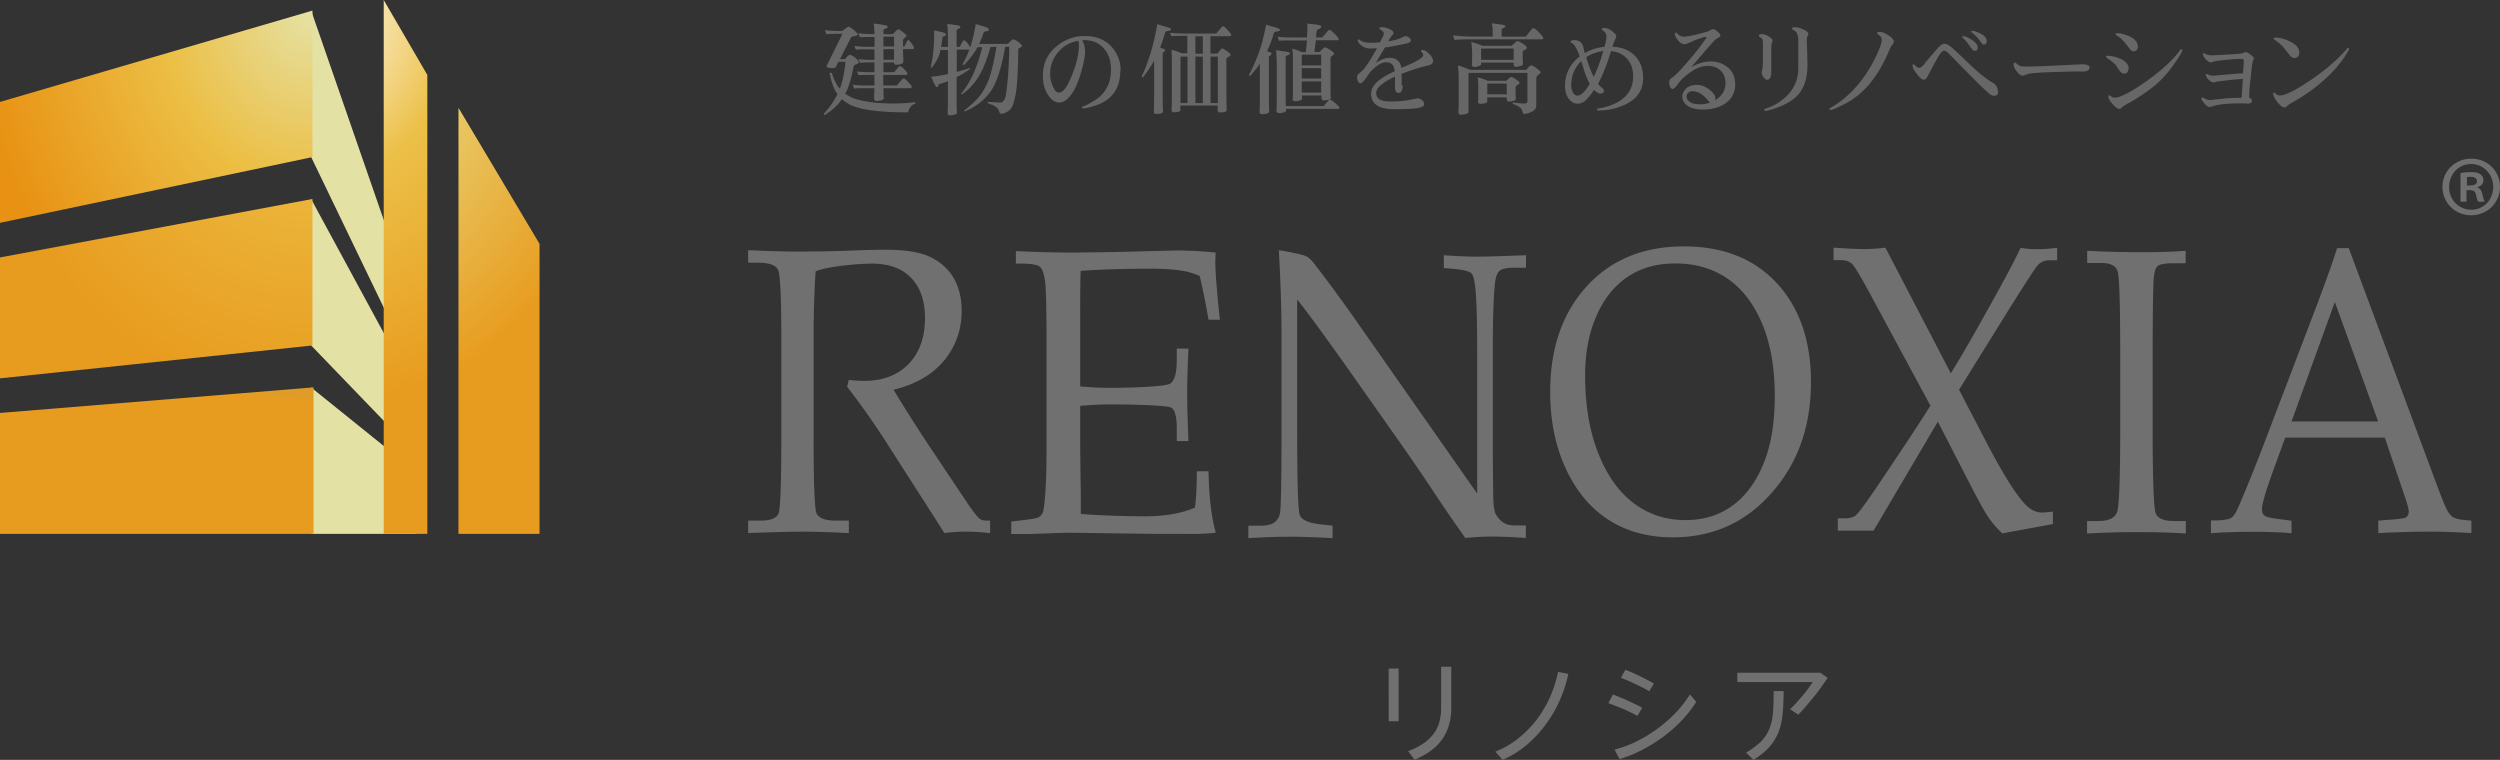
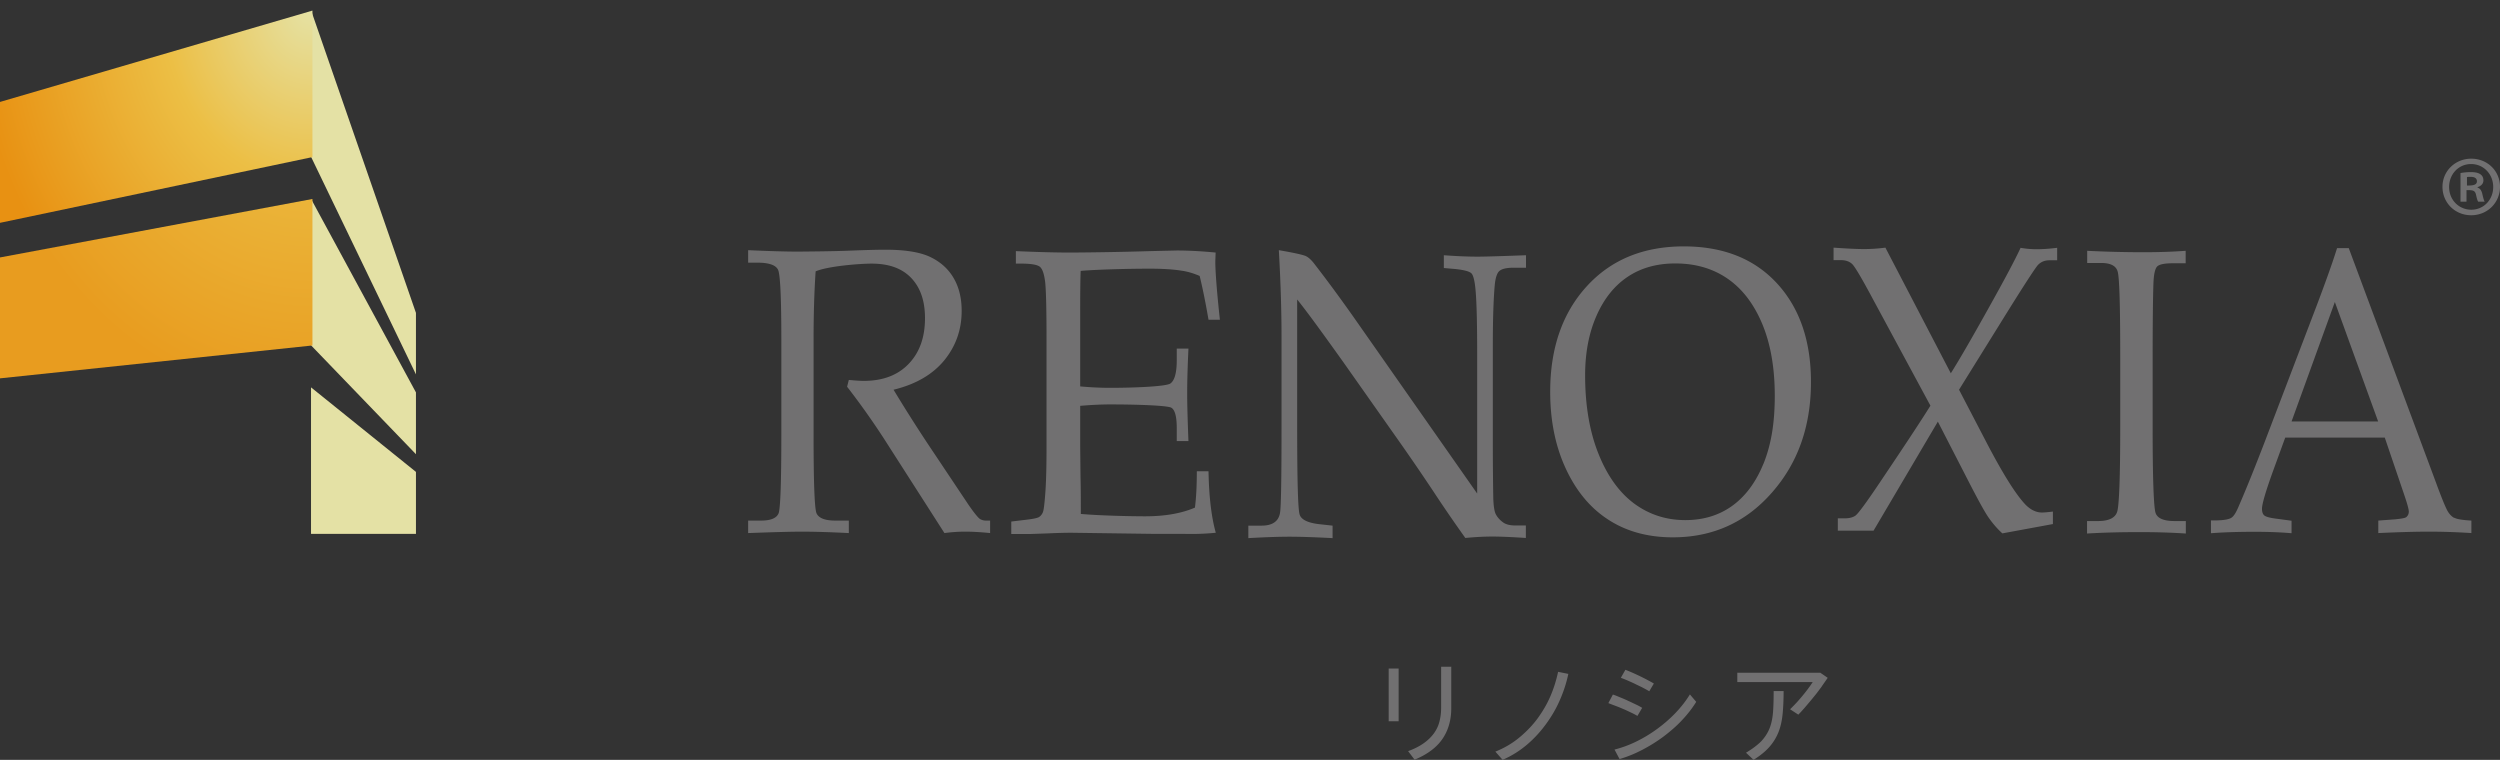
<svg xmlns="http://www.w3.org/2000/svg" id="_レイヤー_2" viewBox="0 0 158.19 48.08">
  <rect x="0" y="0" width="158.19" height="48.08" fill="#333333" stroke="none" />
  <defs>
    <radialGradient id="_名称未設定グラデーション_58" cx="787.68" cy="-29.64" fx="787.68" fy="-29.64" r="22.5" gradientTransform="matrix(-.96 0 0 1.14 775.84 34.26)" gradientUnits="userSpaceOnUse">
      <stop offset="0" stop-color="#a7d4e7" />
      <stop offset=".43" stop-color="#3a9dc9" />
      <stop offset=".98" stop-color="#e89c1f" />
    </radialGradient>
    <radialGradient id="_名称未設定グラデーション_56" cx="787.68" cy="-29.63" fx="787.68" fy="-29.63" r="22.5" gradientTransform="matrix(-.96 0 0 1.14 775.84 34.26)" gradientUnits="userSpaceOnUse">
      <stop offset="0" stop-color="#a7d4e7" />
      <stop offset=".43" stop-color="#ebb63b" />
      <stop offset=".98" stop-color="#e89c1f" />
    </radialGradient>
    <radialGradient id="_名称未設定グラデーション_51" cx="787.68" cy="-29.64" fx="787.68" fy="-29.64" r="22.5" gradientTransform="matrix(-.96 0 0 1.14 775.84 34.26)" gradientUnits="userSpaceOnUse">
      <stop offset="0" stop-color="#e5e2a5" />
      <stop offset=".43" stop-color="#ecbf45" />
      <stop offset=".98" stop-color="#e89112" />
    </radialGradient>
    <radialGradient id="_名称未設定グラデーション_62" cx="787.68" cy="-29.64" fx="787.68" fy="-29.64" r="22.5" gradientTransform="matrix(-.96 0 0 1.14 775.84 34.26)" gradientUnits="userSpaceOnUse">
      <stop offset="0" stop-color="#fff" />
      <stop offset=".43" stop-color="#ecc048" />
      <stop offset=".98" stop-color="#e89c1f" />
    </radialGradient>
    <radialGradient id="_名称未設定グラデーション_74" cx="787.68" cy="-28.36" fx="787.68" fy="-28.36" r="21.63" gradientTransform="matrix(-.96 0 0 1.14 775.84 34.26)" gradientUnits="userSpaceOnUse">
      <stop offset="0" stop-color="#a7d4e7" />
      <stop offset=".02" stop-color="#e4e1a5" />
      <stop offset=".43" stop-color="#e8cd6c" />
      <stop offset=".98" stop-color="#e89c1f" />
    </radialGradient>
    <style>.cls-1{fill:#666766}.cls-2{fill:#717071}</style>
  </defs>
  <g id="_レイヤー_1-2">
-     <path class="cls-1" d="M52.21 1.91c.26.03.52.05.76.05h.32c.08-.07.16-.12.23-.17.09-.07.15-.1.17-.1.05 0 .15.06.29.17.19.16.29.26.29.33 0 .04-.06.07-.19.1-.12 0-.21.05-.25.12l-.68 1.33h.33c.04-.06.09-.11.13-.16.07-.07.13-.11.16-.11.06 0 .17.05.33.17.16.14.24.24.24.29 0 .05-.05.09-.16.14-.1.04-.15.08-.16.11-.11.6-.25 1.09-.41 1.49-.04.09-.09.17-.13.26.07.05.14.09.21.13.24.16.6.27 1.09.35.49.09 1.09.14 1.79.14.43 0 .88-.03 1.34-.09l.02.09a.61.61 0 0 0-.43.46c-.02.07-.04.1-.07.1-.86 0-1.63-.04-2.31-.13-.58-.08-1.03-.2-1.37-.37-.18-.1-.34-.22-.48-.34-.07.1-.14.2-.21.29-.3.32-.59.55-.88.72l-.07-.07c.36-.37.65-.79.88-1.24v-.02c-.22-.29-.38-.74-.5-1.34h.15c.09.33.22.63.4.88l.1.13c.18-.47.29-1.04.36-1.71h-.45l-.13.27c-.03.07-.07.11-.13.12-.06 0-.12.01-.19.01-.04 0-.11-.01-.21-.04-.06-.02-.09-.05-.09-.09l1.01-2.04h-.35c-.23 0-.45 0-.66.03l-.1-.25Zm2.09.19c.28.04.62.06 1.01.06h.02c0-.25-.02-.47-.04-.67.16.02.37.04.62.09.17.02.26.06.26.12 0 .05-.05.09-.15.12-.08.02-.12.06-.12.12v.22h.6c.06-.07.12-.12.17-.18.08-.08.14-.12.18-.12.05 0 .15.06.28.17.16.12.23.2.23.23 0 .04-.04.09-.11.13-.07.06-.11.11-.11.16v.4h.07c.04-.05.08-.13.13-.23.06-.13.1-.19.12-.19.04 0 .12.07.22.22.1.13.15.22.15.27 0 .06-.03.09-.08.09h-.61c0 .29.01.48.02.58v.23c0 .07-.09.13-.27.16-.08.01-.14.02-.18.02-.09 0-.14-.05-.14-.15h-.67v.62h.67s.07-.07.16-.18c.11-.14.18-.21.2-.21.07 0 .16.07.29.21.14.14.2.22.2.26 0 .06-.03.09-.1.09h-1.43v.67h.86s.07-.08.18-.21c.14-.16.21-.24.23-.24.07 0 .17.08.31.24.14.15.22.24.22.28 0 .07-.03.1-.1.1H55.9c0 .22.01.43.02.64 0 .07-.09.12-.27.15-.08.01-.13.02-.17.02-.11 0-.17-.06-.17-.17 0-.22.01-.44.02-.64h-.52c-.36 0-.61 0-.76.03l-.09-.25c.2.03.48.05.85.05h.52v-.67h-.25c-.36 0-.61 0-.76.02l-.09-.24c.2.03.48.05.85.05h.25v-.62h-.2c-.29 0-.53 0-.71.03l-.1-.24c.23.03.5.05.81.05h.2v-.67h-.68c-.12 0-.29 0-.49.03l-.1-.25c.26.04.46.06.6.06h.68v-.62h-.02c-.43 0-.73 0-.91.02l-.1-.25Zm1.6.22v.62h.67v-.62h-.67Zm0 .79v.67h.67v-.67h-.67ZM59.12 1.93c.2.04.38.08.55.12.13.04.19.08.19.13s-.04.09-.12.11c-.07.02-.1.04-.1.06-.03.24-.06.44-.1.62h.44V2.4c0-.33-.01-.63-.04-.88.16.01.35.04.58.07.16.03.25.06.25.1 0 .06-.05.1-.14.14-.07.02-.1.07-.1.13v1.01h.2l.12-.24c.06-.12.11-.18.15-.18.05 0 .12.06.21.17.09.12.15.21.17.28.02-.04.04-.08.05-.13.12-.38.23-.83.31-1.35.2.06.38.11.56.17.18.05.27.11.27.17s-.05.1-.15.12c-.1.01-.15.03-.17.06-.09.27-.19.52-.3.74h1.82c.09-.1.16-.17.2-.2.07-.06.12-.09.15-.09.05 0 .15.05.29.14.17.13.25.22.25.27 0 .04-.04.09-.14.13-.06.03-.09.06-.09.09 0 1.07-.05 1.93-.12 2.58-.09.58-.19.95-.3 1.11-.08.13-.19.22-.33.29-.13.07-.24.1-.33.1-.06 0-.11-.07-.15-.21-.06-.18-.29-.33-.71-.46l.02-.09c.38.03.65.05.79.05s.25-.12.32-.36c.05-.21.1-.6.15-1.16.06-.75.09-1.42.09-2.01h-.26c-.09.56-.21 1.1-.37 1.62-.14.46-.3.82-.47 1.09-.18.28-.4.53-.66.75a4 4 0 0 1-1.07.64l-.02-.07c.35-.26.64-.53.87-.79.21-.23.39-.52.55-.85.12-.23.23-.56.34-1 .11-.42.2-.88.28-1.38h-.37c-.2.68-.39 1.18-.56 1.52-.16.33-.35.62-.57.87-.21.25-.45.46-.71.63l-.02-.07c.27-.32.52-.72.75-1.21.23-.5.43-1.08.58-1.73h-.29c-.04.08-.09.15-.13.22-.19.3-.44.61-.75.93l-.07-.07c.18-.32.32-.63.43-.92h-.8v1.41c.29-.08.57-.16.83-.25l.02.05c-.27.21-.56.38-.86.53v1.36c0 .31 0 .61.02.9 0 .06-.08.11-.25.14-.07.01-.13.02-.16.02-.12 0-.18-.05-.18-.15.02-.33.02-.63.02-.9V5.14c-.16.07-.33.12-.5.17-.07.01-.1.04-.1.08 0 .02-.01.04-.02.06-.01.04-.03.06-.06.06-.07 0-.15-.12-.24-.34-.03-.06-.07-.17-.14-.31.37-.04.72-.1 1.06-.17V3.16h-.47c-.03.15-.06.27-.1.37-.11.27-.27.52-.47.77l-.05-.06c.06-.24.1-.46.13-.66.02-.16.04-.36.06-.59.02-.28.03-.61.03-1.01ZM70.89 4.46c0 1.17-.56 1.92-1.68 2.25-.32.1-.53.15-.66.15-.07 0-.1-.02-.1-.06 0-.02.04-.05.13-.08.13-.05.23-.1.31-.15.37-.2.64-.38.81-.56.4-.42.6-.95.6-1.6 0-.58-.16-1.03-.47-1.36-.3-.34-.71-.51-1.22-.51h-.13c.12.23.18.48.18.75s-.08.69-.25 1.27c-.21.75-.47 1.28-.77 1.6-.19.22-.4.33-.62.33-.24 0-.46-.14-.66-.42-.25-.33-.37-.76-.37-1.27 0-.79.29-1.41.88-1.88.52-.43 1.1-.64 1.76-.64.81 0 1.42.28 1.84.84.29.4.44.84.44 1.33Zm-2.66-1.88c-.54.09-.98.35-1.32.78-.31.39-.46.83-.46 1.31 0 .29.06.55.17.79.11.27.24.4.39.4.26 0 .54-.38.83-1.13.29-.71.43-1.34.43-1.89 0-.1-.01-.18-.04-.25ZM73.23 1.53c.22.07.41.12.56.17.21.05.31.1.31.15 0 .06-.06.09-.18.1-.1.02-.16.04-.18.07-.11.37-.22.7-.33.99l.15.06c.11.03.16.06.16.09 0 .06-.03.1-.09.13-.04.02-.06.06-.06.11v2.68c0 .33 0 .65.02.98 0 .07-.08.11-.25.14-.07 0-.13.01-.16.01-.11 0-.17-.05-.17-.15.01-.36.02-.73.02-1.1V3.83c-.2.37-.44.74-.74 1.09l-.05-.09c.17-.34.36-.82.55-1.43.16-.5.31-1.12.44-1.87Zm.81.54c.2.03.48.05.85.05h2.07s.07-.08.18-.21c.13-.16.21-.25.23-.25.07 0 .17.08.32.25.15.16.22.26.22.29 0 .06-.03.09-.1.09h-1.22v1.1h.44c.06-.07.11-.12.15-.18.07-.09.11-.14.15-.14.05 0 .15.05.29.15.16.12.25.21.25.25 0 .04-.05.09-.15.13-.08.05-.12.11-.12.16v2.23l.02.99c0 .06-.08.1-.25.13-.08 0-.13.01-.17.01-.1 0-.15-.05-.15-.15v-.29h-2.36v.29c0 .06-.08.1-.23.13-.07 0-.12.01-.15.01-.12 0-.18-.05-.18-.15.02-.37.02-.7.02-.99V4.04c0-.25 0-.54-.02-.89.23.06.45.13.64.22h.36v-1.1h-.25c-.36 0-.61 0-.76.02l-.09-.25Zm.66 4.45h.44V3.58h-.44v2.94Zm1.41-3.12V2.3h-.47v1.1h.47Zm-.47.18v2.94h.47V3.58h-.47Zm.96 0v2.94h.46V3.58h-.46ZM80.1 1.56c.22.07.41.12.58.17.21.05.31.11.31.16s-.06.09-.19.1c-.1.02-.16.04-.18.07-.14.46-.29.86-.45 1.18.04.01.08.02.11.04.12.03.18.06.18.09 0 .06-.03.11-.1.15-.04.02-.07.07-.07.12v2.38c0 .35 0 .7.02 1.04 0 .07-.09.12-.26.15-.08.01-.14.02-.18.02-.11 0-.17-.05-.17-.15.02-.39.02-.78.02-1.17V4.03c-.18.27-.4.54-.64.8l-.05-.1c.19-.33.39-.78.61-1.36.18-.47.33-1.07.47-1.78Zm4.08 4.74s.16.09.37.28c.13.12.2.19.2.21 0 .07-.03.1-.1.1h-3.27v.1c0 .07-.09.12-.27.15-.08.01-.13.02-.17.02-.11 0-.17-.06-.17-.17.02-.34.02-.66.02-.94V4.12c0-.36-.02-.67-.05-.94.16.02.37.05.62.09.17.02.26.06.26.1 0 .06-.05.1-.15.13-.08.02-.12.06-.12.11v2.43c0 .23 0 .45.01.67h2.39s.06-.06.16-.18c.13-.16.22-.25.26-.25Zm-3.36-3.98c.2.03.48.05.85.05h1.03c.02-.31.03-.6.03-.88.16.02.37.04.61.07.17.03.26.07.26.11 0 .08-.05.13-.14.17-.09.02-.15.08-.15.17-.02.12-.03.24-.04.36h.39s.08-.08.2-.22c.14-.18.22-.26.25-.26.07 0 .19.09.35.26.16.16.24.27.24.31 0 .06-.03.09-.1.09h-1.34c-.03.26-.06.51-.09.74h.33c.08-.09.15-.16.21-.21.05-.05.09-.08.13-.08.05 0 .15.05.3.14.18.12.27.2.27.25 0 .05-.04.1-.13.15-.06.04-.09.09-.09.14v1.84c0 .16 0 .39.02.67 0 .07-.09.12-.27.15-.08.01-.14.02-.18.02-.09 0-.14-.06-.14-.17v-.15h-1.23v.2c0 .07-.09.12-.26.15-.07.01-.12.02-.17.02-.11 0-.17-.05-.17-.15.02-.09.02-.19.02-.31V3.52c0-.13-.02-.27-.05-.44.2.05.41.12.63.22h.24c.03-.26.05-.51.07-.74h-1.01c-.36 0-.61 0-.76.02l-.09-.25Zm1.55 1.82h1.23v-.68h-1.23v.68Zm0 .83h1.23v-.66h-1.23v.66Zm0 .89h1.23v-.71h-1.23v.71ZM88.76 5.39c0 .32-.09.49-.26.49-.16 0-.23-.12-.23-.36v-.67c-.79.36-1.19.71-1.19 1.04 0 .36.29.53.87.53.47 0 .88-.03 1.24-.1s.52-.1.48-.1c.11 0 .21.04.31.12.09.07.14.16.14.26 0 .11-.14.19-.43.24-.29.05-.78.07-1.48.07-.97 0-1.45-.33-1.45-.99 0-.28.15-.54.45-.8.23-.19.58-.4 1.04-.61-.03-.38-.21-.57-.53-.57-.19 0-.39.08-.61.25-.18.13-.34.28-.48.46-.09.14-.19.28-.29.42-.11.13-.19.2-.25.2-.07 0-.12-.05-.17-.14a.799.799 0 0 1-.05-.23c0-.09.03-.16.1-.23.03-.02.13-.1.29-.26.2-.21.48-.66.87-1.36-.14.01-.29.02-.43.02-.23 0-.43-.08-.6-.23-.13-.12-.19-.21-.19-.29 0-.04.02-.06.07-.06l.09.06c.05.04.12.08.2.1.13.04.28.06.45.06.15 0 .35-.01.6-.03l.12-.24c.08-.14.12-.26.12-.35 0-.05-.05-.11-.15-.17-.09-.06-.13-.1-.13-.11 0-.06.04-.09.12-.09.17 0 .35.04.52.12.18.08.26.16.26.24 0 .05-.02.09-.05.12-.06.05-.09.09-.1.11-.04.06-.11.16-.18.3.29-.04.51-.1.68-.16.06-.02.13-.06.23-.1.08-.04.13-.06.17-.06.07 0 .15.03.23.09.08.06.12.11.12.17 0 .09-.11.17-.32.21-.23.05-.67.14-1.33.25l-.58.98c.32-.22.61-.33.87-.33.43 0 .68.21.76.64.36-.16.6-.26.69-.3.24-.12.41-.22.52-.3.11-.08.17-.16.17-.22 0-.04-.02-.09-.07-.14-.05-.06-.07-.09-.07-.1 0-.05.03-.08.09-.08.12 0 .26.08.42.25.17.17.25.32.25.45 0 .14-.1.23-.3.28-.53.12-1.09.3-1.69.53v.74ZM94.4 1.48c.23.02.45.05.66.09.14 0 .2.04.2.11 0 .02-.04.05-.12.09-.08.03-.12.08-.12.14v.41h1.52s.08-.09.2-.25c.15-.19.23-.29.26-.29.09 0 .21.09.39.28.17.18.26.29.26.33 0 .07-.04.1-.13.1h-4.64c-.34 0-.62.01-.84.04l-.1-.29c.38.04.72.07 1.03.07h1.48v-.39c0-.14-.02-.29-.06-.45Zm-2.16 2.65c.26.08.52.18.79.29h3.54c.05-.05.09-.1.11-.13.1-.11.17-.16.21-.16.05 0 .17.06.34.19s.25.21.25.26c0 .04-.04.08-.12.14-.1.07-.15.14-.15.2v1.75c0 .18-.11.33-.33.42-.17.08-.32.12-.44.12-.05 0-.09-.07-.12-.21-.05-.17-.26-.31-.61-.43l.03-.09c.29.04.53.07.71.07.13 0 .2-.06.2-.17V4.61h-3.73v2.47c0 .07-.09.13-.28.16-.09.01-.15.02-.18.02-.12 0-.18-.06-.18-.18.02-.2.02-.39.02-.58V4.95c0-.27-.02-.54-.05-.81Zm.87-1.47c.23.06.46.14.69.24h1.85c.08-.08.16-.15.23-.21.05-.06.1-.09.15-.09.04 0 .14.05.31.15.19.13.28.22.28.27 0 .05-.05.09-.16.14-.07.04-.11.1-.11.15v.07c0 .16 0 .39.02.67 0 .07-.09.12-.27.15a.82.82 0 0 1-.18.03c-.09 0-.14-.06-.14-.17v-.1h-2.06v.1c0 .07-.08.12-.25.15-.08.02-.13.03-.17.03-.11 0-.17-.06-.17-.17.02-.18.02-.36.02-.54V3.4c0-.25-.02-.49-.05-.73Zm.39 2.23c.2.05.41.12.62.22h1.2c.07-.07.13-.14.19-.18.05-.04.09-.06.12-.06.04 0 .13.04.27.13.17.12.25.19.25.23 0 .05-.05.1-.14.15-.07.04-.11.09-.11.15v.06c0 .16 0 .38.02.66 0 .07-.09.13-.26.16-.08.01-.14.02-.17.02-.1 0-.15-.06-.15-.18v-.09h-1.23v.25c0 .07-.08.12-.25.15-.07 0-.13.01-.16.01-.12 0-.18-.05-.18-.14.02-.1.02-.21.02-.32v-.76c0-.13-.01-.27-.04-.44Zm.22-1.1h2.06v-.72h-2.06v.72Zm.39 2.18h1.23v-.68h-1.23v.68ZM101.49 5.73c0 .13-.08.19-.23.19-.11 0-.24-.08-.39-.23-.22.32-.41.55-.56.68s-.31.19-.48.19c-.21 0-.4-.1-.55-.29-.17-.21-.25-.49-.25-.83 0-.77.31-1.39.93-1.87-.1-.28-.2-.49-.29-.63a.58.58 0 0 0-.2-.21c-.06-.03-.09-.06-.09-.09 0-.07.08-.1.23-.1.21 0 .37.07.48.21.03.03.06.1.09.21.02.1.05.2.07.31l.03.09c.38-.22.79-.35 1.25-.4.08-.3.12-.52.12-.64 0-.14-.05-.25-.14-.32-.1-.08-.15-.12-.15-.14 0-.06.05-.09.16-.09.16 0 .32.07.49.2.17.14.26.24.26.33 0 .04-.03.12-.08.22-.07.15-.12.29-.16.44.61.02 1.09.22 1.44.59.34.36.5.82.5 1.39 0 .82-.44 1.41-1.33 1.76-.49.2-.99.29-1.5.29-.07 0-.1-.02-.1-.06 0-.03.04-.05.12-.07.45-.07.85-.21 1.19-.39.66-.37.99-.92.99-1.63 0-.48-.14-.86-.41-1.15-.25-.27-.59-.42-.99-.45-.28.89-.55 1.58-.82 2.06.04.06.08.11.12.15.06.04.11.09.17.14.05.04.08.1.08.17Zm-.89-.42c-.12-.22-.23-.46-.32-.72-.05-.17-.12-.41-.23-.72-.42.42-.63.93-.63 1.53 0 .18.04.33.12.46s.17.19.27.19c.23 0 .49-.25.78-.74Zm-.23-1.7c.15.52.31.94.48 1.25.21-.43.41-.97.6-1.63-.41.05-.77.18-1.07.39ZM109.8 5.3c0 .51-.19.92-.58 1.21-.38.28-.87.42-1.47.42-.48 0-.83-.1-1.06-.31a.688.688 0 0 1-.24-.52c0-.15.07-.3.2-.45.17-.19.41-.28.72-.28.27 0 .54.1.81.31.24.19.36.37.36.53 0 .03 0 .07-.02.13.44-.26.66-.61.66-1.06 0-.35-.1-.63-.31-.82-.21-.19-.48-.29-.83-.29-.49 0-1.02.28-1.61.84-.06.05-.17.19-.33.4-.12.15-.2.22-.25.22-.08 0-.14-.05-.18-.15-.03-.08-.05-.16-.05-.26s.02-.16.07-.21c0-.02.06-.06.15-.12.19-.14.48-.44.88-.9.45-.52.86-1.02 1.2-1.52.04-.05.06-.09.06-.1 0-.03-.01-.04-.04-.04-.06 0-.2.04-.43.12-.23.08-.42.16-.58.24-.16.07-.27.11-.34.11-.14 0-.29-.09-.43-.27-.12-.16-.18-.28-.18-.39 0-.05.03-.07.09-.07 0 0 .04.04.14.13.1.08.22.12.35.12.16 0 .44-.05.85-.15.31-.08.53-.14.66-.18l.18-.09c.05-.04.1-.05.15-.05.08 0 .17.05.28.15.13.11.19.19.18.25 0 .05-.04.09-.1.12-.11.05-.22.13-.31.23-.18.19-.66.74-1.43 1.65.42-.24.83-.36 1.23-.36.37 0 .7.1.99.31.37.26.55.62.55 1.1Zm-1.6 1.2c-.1-.13-.2-.24-.29-.33-.27-.27-.54-.4-.83-.4-.1 0-.18.04-.26.1-.07.07-.1.15-.1.24 0 .11.05.21.14.29.14.13.37.2.72.2.22 0 .43-.04.63-.11ZM112.16 2.55s-.01.09-.04.18-.04.19-.04.29v1.56c0 .14-.02.25-.07.34-.05.09-.12.13-.2.13-.07 0-.14-.05-.22-.16a.559.559 0 0 1-.12-.33l.04-.18c.03-.13.04-.37.04-.73v-.83c0-.22-.02-.35-.07-.39-.02-.02-.06-.04-.12-.09-.04-.02-.06-.05-.06-.09 0-.06.06-.09.19-.09s.27.05.44.15c.15.1.23.18.23.24Zm2.27-.41s-.01.08-.04.13c-.04.04-.06.11-.06.2 0 .07 0 .33.02.78.01.45.02.74.02.87 0 .81-.2 1.43-.59 1.87-.39.44-1.05.78-1.98 1.02-.03 0-.05.01-.07.01-.07 0-.1-.02-.1-.06 0-.04.04-.07.11-.09.49-.16.93-.42 1.31-.79.5-.5.74-1.08.74-1.77V2.55c0-.2-.04-.35-.1-.47a.425.425 0 0 0-.2-.17c-.07-.04-.1-.07-.1-.09 0-.07.07-.1.2-.1.15 0 .33.05.53.15.2.09.3.18.3.26ZM119.83 2.67s-.03.1-.08.15a.86.86 0 0 0-.15.22c-.38.95-.83 1.71-1.33 2.3-.5.59-1.09 1.04-1.79 1.36-.34.17-.56.26-.65.26-.05 0-.07-.02-.07-.06 0-.02.04-.06.11-.1.78-.45 1.47-1.09 2.08-1.94.42-.59.75-1.21.99-1.84.09-.24.13-.4.13-.48 0-.13-.05-.23-.14-.29-.1-.07-.15-.12-.15-.14 0-.06.05-.09.15-.09.18 0 .38.09.63.26.18.13.28.26.28.37ZM126.44 5.82c0 .07-.02.12-.07.17-.04.04-.1.07-.17.07-.09 0-.19-.03-.28-.09-.02-.02-.12-.11-.29-.26-.32-.3-.68-.65-1.06-1.04-.61-.62-1.03-1.05-1.26-1.28-.12-.12-.22-.18-.29-.18-.08 0-.17.07-.27.21-.23.37-.45.78-.68 1.22-.05.09-.09.18-.14.26-.05.09-.12.14-.2.14-.11 0-.26-.12-.44-.36-.18-.23-.27-.41-.27-.54 0-.05.02-.07.07-.07.01 0 .05.04.12.1.07.08.15.12.23.12.09 0 .21-.09.34-.26.2-.26.48-.58.83-.98.16-.19.31-.28.44-.28.15 0 .35.13.62.39.24.22.59.55 1.04.98.57.54 1.04.91 1.41 1.11.12.07.2.17.26.33.03.1.05.19.05.26ZM125.14 3c0 .15-.06.22-.18.22-.07 0-.14-.05-.2-.14-.07-.09-.14-.18-.2-.28a2.83 2.83 0 0 0-.31-.35c-.06-.06-.09-.1-.09-.12 0-.03.02-.04.07-.04.1 0 .26.07.49.2.28.17.42.34.42.51Zm.57-.42c0 .16-.06.24-.17.24-.07 0-.13-.04-.18-.13-.13-.18-.21-.28-.24-.31-.09-.1-.18-.19-.28-.27-.07-.05-.11-.09-.11-.1 0-.04.02-.06.06-.06.11 0 .27.05.5.16.28.14.42.3.42.48ZM131.72 4.52c-.21 0-.68 0-1.41.03-.87.02-1.43.05-1.69.09-.18.01-.32.04-.42.08-.1.05-.16.07-.2.07-.12 0-.25-.09-.38-.26-.14-.18-.21-.33-.21-.46 0-.07.03-.11.09-.11.02 0 .07.04.15.1.07.07.15.11.24.13.08.01.23.02.43.02.32 0 .96-.02 1.93-.07.96-.05 1.46-.07 1.49-.07.32 0 .48.07.48.21 0 .16-.16.25-.48.25ZM134.68 4.34c0 .09-.02.17-.07.23s-.11.09-.2.09c-.09 0-.18-.05-.26-.14-.09-.13-.17-.25-.26-.39-.12-.13-.27-.26-.44-.37-.13-.09-.19-.14-.19-.17 0-.04.03-.06.1-.06.21 0 .46.05.74.16.39.16.59.38.59.64Zm3.41-1.14s-.05.12-.15.29c-.43.7-.88 1.27-1.35 1.71-.41.38-1.01.81-1.81 1.28-.11.05-.27.14-.47.27-.02.03-.06.06-.09.09a.21.21 0 0 1-.13.05c-.09 0-.23-.1-.41-.3-.18-.2-.27-.35-.27-.47 0-.06.03-.09.09-.09l.1.08c.06.04.13.07.22.07.32 0 .95-.32 1.88-.96.99-.69 1.72-1.35 2.18-1.96.07-.1.11-.15.14-.15.04 0 .07.03.07.09Zm-2.81-.26c0 .09-.03.16-.08.22-.06.06-.12.09-.19.09-.09 0-.17-.05-.26-.17-.09-.13-.19-.25-.3-.38-.16-.19-.3-.33-.44-.41-.09-.05-.14-.09-.14-.1 0-.06.03-.09.08-.09.2 0 .44.06.72.17.4.16.6.38.6.66ZM142.63 3.67s-.02.09-.05.13c-.03.07-.04.12-.05.15-.03.18-.07.49-.11.92-.07.54-.1.98-.1 1.31.11.04.17.11.17.2 0 .11-.07.17-.21.17-.23 0-.37-.01-.45-.01-.61 0-1.1.03-1.49.1-.12.02-.24.05-.34.09-.09.02-.15.04-.18.04-.1 0-.21-.08-.34-.23-.12-.14-.18-.24-.18-.29 0-.06.02-.09.07-.09 0 0 .05.03.16.08.1.06.22.09.35.09-.04 0 .17-.02.64-.07s.89-.07 1.26-.07c.04 0 .07-.03.07-.09 0-.04.02-.41.07-1.1-.27 0-.76.05-1.47.14-.07 0-.14.02-.22.04a.61.61 0 0 1-.17.03c-.09 0-.19-.05-.31-.17-.11-.12-.17-.22-.17-.29 0-.05.02-.07.07-.07-.02 0 .01.02.1.05.09.04.19.06.31.06.04 0 .3-.02.75-.07.51-.04.88-.07 1.12-.08.03-.41.05-.67.05-.76 0-.1-.03-.15-.1-.15-.47 0-.98.04-1.55.12-.11.01-.2.03-.28.06-.08.02-.13.04-.16.04-.09 0-.2-.07-.33-.21-.11-.14-.17-.24-.17-.3 0-.05.02-.08.07-.08a.849.849 0 0 0 .49.14c.17 0 .51-.02 1.03-.05.51-.03.76-.05.74-.05.06 0 .14-.02.22-.05s.14-.06.15-.06c.05 0 .15.05.29.15.16.1.23.18.23.25ZM148.63 3.14c-.37.69-.92 1.35-1.65 1.99-.61.54-1.29 1-2.03 1.41a.97.97 0 0 0-.25.19.18.18 0 0 1-.15.07c-.12 0-.27-.12-.45-.35-.17-.22-.26-.39-.26-.51 0-.06.02-.09.07-.09 0 0 .04.03.11.1.07.06.15.09.24.09.33 0 .95-.3 1.87-.92.99-.66 1.78-1.34 2.37-2.03.05-.05.08-.07.11-.07.02 0 .03.02.03.05 0 .02 0 .04-.02.07Zm-3.14.17c0 .24-.11.36-.33.36-.09 0-.18-.06-.28-.18-.11-.14-.23-.28-.33-.42-.17-.21-.38-.39-.61-.55-.04-.02-.07-.05-.07-.09s.03-.05.09-.05c.32 0 .63.09.95.25.38.19.58.42.58.68Z" />
    <path class="cls-2" d="M62.01 32.84c-.12-.08-.37-.38-.74-.92l-2.09-3.13a97.332 97.332 0 0 1-2.64-4.13c1.4-.34 2.47-.96 3.21-1.86.74-.91 1.1-1.95 1.1-3.13 0-.81-.17-1.5-.51-2.08-.34-.58-.83-1.02-1.48-1.33-.65-.31-1.6-.46-2.86-.46-.46 0-1.21.02-2.25.06-.9.04-2.84.06-3.32.06-.71 0-1.74-.03-3.09-.09v.79h.59c.74 0 1.18.16 1.31.47.13.31.2 1.77.2 4.37v6.05c0 2.99-.06 4.65-.17 4.96-.12.31-.49.47-1.11.47h-.82v.79c1.63-.06 2.76-.09 3.38-.09.79 0 1.79.03 2.99.09v-.79h-.85c-.67 0-1.07-.16-1.2-.48-.12-.32-.18-1.96-.18-4.93v-6.08c0-1.52.04-2.94.13-4.28.77-.33 2.78-.49 3.54-.49 1.1 0 1.93.3 2.51.91.58.61.87 1.45.87 2.54 0 1.21-.34 2.17-1.03 2.89-.69.72-1.63 1.08-2.85 1.08-.2 0-.52-.02-.94-.06l-.11.43a47.99 47.99 0 0 1 2.31 3.25l3.85 6.01c.46-.06.89-.09 1.31-.09.45 0 .98.03 1.58.09v-.79h-.28c-.13 0-.26-.04-.38-.11ZM68.35 19.57c0-1.11.01-1.92.03-2.43 1.06-.09 3.13-.14 4.35-.14.81 0 1.5.04 2.05.13.36.05.73.16 1.13.33.18.74.37 1.66.56 2.77h.72c-.2-1.84-.29-3.07-.29-3.68l.02-.57c-.83-.08-1.65-.13-2.46-.13l-1.71.04c-1.89.06-4.21.09-5.09.09s-1.98-.03-3.38-.09v.79h.34c.63 0 1.03.07 1.19.21.16.14.27.48.33 1.01.05.53.08 1.69.08 3.5v6.91c0 1.13-.02 2.06-.07 2.78-.05.72-.1 1.15-.15 1.29a.65.65 0 0 1-.23.32c-.1.08-.41.14-.94.2l-.84.1v.79h1.18l1.15-.04c.65-.03 1.14-.04 1.47-.04l5.11.07h1.98c.67.02 1.36 0 2.05-.07-.28-1-.43-2.29-.46-3.89h-.74c0 .92-.04 1.69-.12 2.3-.86.37-1.91.55-3.16.55-.99 0-2.97-.05-4.06-.15 0-.79 0-1.57-.02-2.36l-.02-1.93v-2.55c.72-.06 1.35-.09 1.9-.09 1.73 0 3.64.07 3.87.21.23.14.34.57.34 1.29v.82h.74c-.05-1.27-.08-2.28-.08-3.03 0-.8.03-1.74.08-2.82h-.74v.73c0 .81-.14 1.3-.41 1.48-.27.18-2.17.27-3.81.27-.61 0-1.24-.03-1.89-.09v-4.86ZM91.36 16.17v.79l.7.06c.58.06.92.15 1.05.28.12.13.21.49.26 1.09.07.78.1 2.16.1 4.14v8.7l-7.83-11.18c-.89-1.26-1.73-2.4-2.54-3.44-.15-.18-.3-.32-.46-.4-.16-.08-.73-.21-1.72-.38.12 2.12.17 3.95.17 5.47v5.67c0 3.33-.03 5.17-.1 5.51-.1.52-.49.78-1.16.78h-.84v.79c1.07-.06 1.94-.09 2.61-.09s1.55.03 2.72.09v-.79l-.82-.09c-.73-.08-1.15-.28-1.26-.6-.11-.31-.16-2.16-.16-5.54v-8.08c.6.74 1.56 2.06 2.91 3.95l3.72 5.28c.68.97 1.34 1.94 1.98 2.9.63.96 1.31 1.95 2.03 2.96.62-.06 1.2-.09 1.72-.09.49 0 1.19.03 2.11.09v-.79h-.67c-.34 0-.61-.07-.79-.21-.19-.14-.33-.3-.43-.48-.1-.18-.15-.51-.17-1-.02-1.15-.03-2.31-.03-3.49v-6.25c0-1.59.04-2.84.12-3.76.04-.44.13-.74.27-.89.15-.15.45-.23.93-.23h.78v-.79c-1.59.06-2.61.09-3.05.09-.64 0-1.36-.03-2.15-.09ZM106.55 15.59c-2.56 0-4.61.84-6.15 2.53s-2.31 3.91-2.31 6.67c0 1.83.33 3.45.99 4.87.66 1.42 1.56 2.5 2.7 3.23 1.14.74 2.5 1.11 4.07 1.11 2.52 0 4.61-.94 6.26-2.82 1.66-1.88 2.48-4.21 2.48-7.01 0-2.59-.71-4.67-2.14-6.23-1.43-1.56-3.4-2.35-5.91-2.35Zm5.03 13.76c-.48 1.18-1.15 2.07-1.99 2.67-.84.6-1.83.89-2.95.89-1.21 0-2.29-.35-3.24-1.05-.94-.7-1.7-1.75-2.26-3.16-.56-1.4-.84-3.06-.84-4.95 0-1.43.24-2.68.72-3.77.48-1.09 1.14-1.91 1.98-2.47.84-.56 1.84-.84 3.01-.84 1.27 0 2.37.32 3.3.96.93.64 1.66 1.59 2.19 2.85s.8 2.78.8 4.56-.24 3.13-.72 4.32ZM127.86 15.67c-.34.74-1.02 2.02-2.05 3.86-1.02 1.83-1.81 3.2-2.37 4.09l-4.14-7.95c-.46.06-.91.09-1.35.09s-1.08-.03-1.93-.09v.79h.46c.32 0 .56.09.73.26.17.17.62.93 1.34 2.28l3.6 6.67c-.63 1.01-1.72 2.66-3.27 4.96-.82 1.22-1.31 1.88-1.48 2-.16.11-.39.17-.69.17h-.42v.78h2.26l4.07-6.9 1.85 3.6c.63 1.23 1.07 2.04 1.32 2.41.25.37.55.73.91 1.06l3.2-.59v-.79c-.32.04-.55.06-.69.06-.39 0-.77-.19-1.12-.58-.64-.71-1.47-2.07-2.5-4.06l-1.63-3.13 2.61-4.2c1.4-2.26 2.2-3.49 2.38-3.69.19-.2.43-.3.73-.3h.49v-.79c-.47.06-.91.09-1.31.09-.33 0-.67-.03-1.02-.09ZM132.07 15.85v.79h.88c.58 0 .93.17 1.04.52.12.34.17 2.19.17 5.55v4.27c0 3.24-.07 5.05-.2 5.42-.13.38-.54.57-1.21.57h-.69v.79c.99-.06 2.1-.09 3.33-.09 1.05 0 2.03.03 2.92.09v-.79h-.72c-.67 0-1.07-.17-1.19-.5-.12-.33-.19-2.13-.19-5.39v-4.34c0-2.3.02-3.9.05-4.79.02-.58.1-.94.23-1.08.13-.14.46-.21.97-.21h.84v-.79c-.8.06-1.69.09-2.67.09-1.18 0-2.37-.03-3.58-.09ZM155.29 32.77c-.16-.09-.3-.23-.42-.44s-.37-.81-.74-1.82l-5.51-14.81h-.74c-.29.94-.83 2.45-1.63 4.53l-2.99 7.84c-.54 1.4-1.06 2.71-1.58 3.91-.17.41-.32.67-.47.77-.15.11-.48.17-.98.18h-.33v.81c.79-.06 1.71-.09 2.75-.09.87 0 1.65.03 2.35.09v-.79l-1.04-.14c-.37-.05-.6-.12-.69-.2-.09-.08-.14-.22-.14-.42 0-.3.24-1.12.73-2.47l.74-2.03h6.3l1.19 3.5c.22.64.33 1.03.33 1.18 0 .14-.05.26-.16.35-.07.06-.3.1-.69.14l-1.08.08v.79c1.33-.06 2.39-.09 3.19-.09.86 0 1.76.03 2.7.09v-.79c-.56-.03-.92-.09-1.08-.18ZM145 26.67l2.74-7.56 2.74 7.56H145ZM156.37 10.04c1.03 0 1.82.78 1.82 1.78s-.79 1.8-1.82 1.8-1.82-.79-1.82-1.8.82-1.78 1.82-1.78Zm0 3.23c.8 0 1.39-.64 1.39-1.44s-.6-1.45-1.4-1.45-1.39.65-1.39 1.45c0 .86.66 1.44 1.4 1.44Zm-.68-.51v-1.81c.17-.03.38-.06.66-.06.32 0 .79.06.79.53 0 .22-.17.36-.37.42v.03c.18.06.26.21.31.44.06.27.1.38.14.45h-.41c-.05-.07-.09-.22-.14-.45-.07-.28-.22-.28-.6-.28v.73h-.39Zm.4-1.02c.3 0 .64 0 .64-.27 0-.17-.12-.28-.4-.28-.12 0-.2 0-.23.02v.54ZM88.5 42.3v3.34h-.63V42.3h.63Zm3.33-.1v2.62c0 .75-.19 1.4-.56 1.94-.37.54-.96.98-1.76 1.31l-.41-.54c.38-.14.7-.3.97-.49.26-.18.48-.39.65-.62.17-.23.29-.48.36-.75s.11-.56.11-.87v-2.61h.65ZM99.24 42.63a8.34 8.34 0 0 1-.53 1.65c-.23.54-.53 1.05-.88 1.53s-.75.92-1.21 1.31c-.46.39-.97.71-1.54.96l-.46-.52c.55-.22 1.05-.51 1.49-.87.44-.36.83-.76 1.16-1.2.33-.45.61-.92.83-1.43.22-.51.38-1.03.49-1.55l.64.13ZM102.06 43.95c.16.05.32.12.49.19.17.07.34.14.5.22.16.07.32.15.47.22s.28.14.39.21l-.3.51c-.12-.07-.25-.14-.4-.21-.15-.07-.31-.15-.48-.22-.16-.07-.33-.14-.49-.2-.16-.06-.32-.12-.47-.18l.28-.53Zm.1 3.48c.47-.12.94-.29 1.4-.52.47-.23.91-.5 1.33-.81.42-.31.81-.65 1.16-1.02.35-.37.64-.75.88-1.14l.4.47c-.24.39-.54.78-.89 1.15-.35.38-.75.72-1.17 1.04-.43.32-.88.6-1.36.85-.48.25-.95.44-1.43.58l-.32-.6Zm.68-5.05c.32.12.65.27.98.43.33.16.6.31.83.44l-.29.49c-.12-.07-.25-.14-.4-.22-.15-.08-.31-.15-.47-.23-.16-.08-.32-.15-.48-.22-.16-.07-.31-.13-.45-.18l.29-.51ZM115.17 42.56l.48.33c-.12.18-.26.37-.4.58-.15.2-.3.41-.47.61-.16.2-.33.4-.5.6-.17.2-.33.38-.49.54l-.52-.34c.12-.12.26-.26.4-.41a11.857 11.857 0 0 0 .76-.92c.11-.15.2-.28.27-.39h-4.77v-.59h5.23Zm-2.31 1.16c0 .53-.02 1.01-.06 1.43-.04.42-.12.8-.25 1.14-.13.34-.32.66-.57.95-.25.29-.59.57-1.02.84l-.48-.45c.4-.24.72-.48.96-.72.23-.25.41-.52.53-.82.12-.3.19-.65.22-1.03s.04-.83.04-1.33h.63Z" />
    <path d="M19.69.67v9.27l6.63 13.75V19.8L19.69.67Zm0 21.19 6.63 6.88v-3.91L19.69 12.6v9.27Zm-.01 11.92h6.64v-3.92l-6.64-5.35v9.27Z" style="fill:#e4e1a5;fill-rule:evenodd" />
-     <path style="fill:url(#_名称未設定グラデーション_58)" d="M19.84 33.78H0v-7.65l19.84-1.62v9.27z" />
    <path style="fill:url(#_名称未設定グラデーション_56)" d="M19.77 21.86 0 23.94v-7.65l19.77-3.7v9.27z" />
    <path style="fill:url(#_名称未設定グラデーション_51)" d="M19.77.67v9.27L0 14.1V6.45L19.77.67z" />
-     <path style="fill:url(#_名称未設定グラデーション_62)" d="M27.04 33.78h-2.76V0l2.76 4.74v29.04z" />
-     <path style="fill:url(#_名称未設定グラデーション_74)" d="M34.14 33.78h-5.13V6.82l5.13 8.61v18.35z" />
  </g>
</svg>